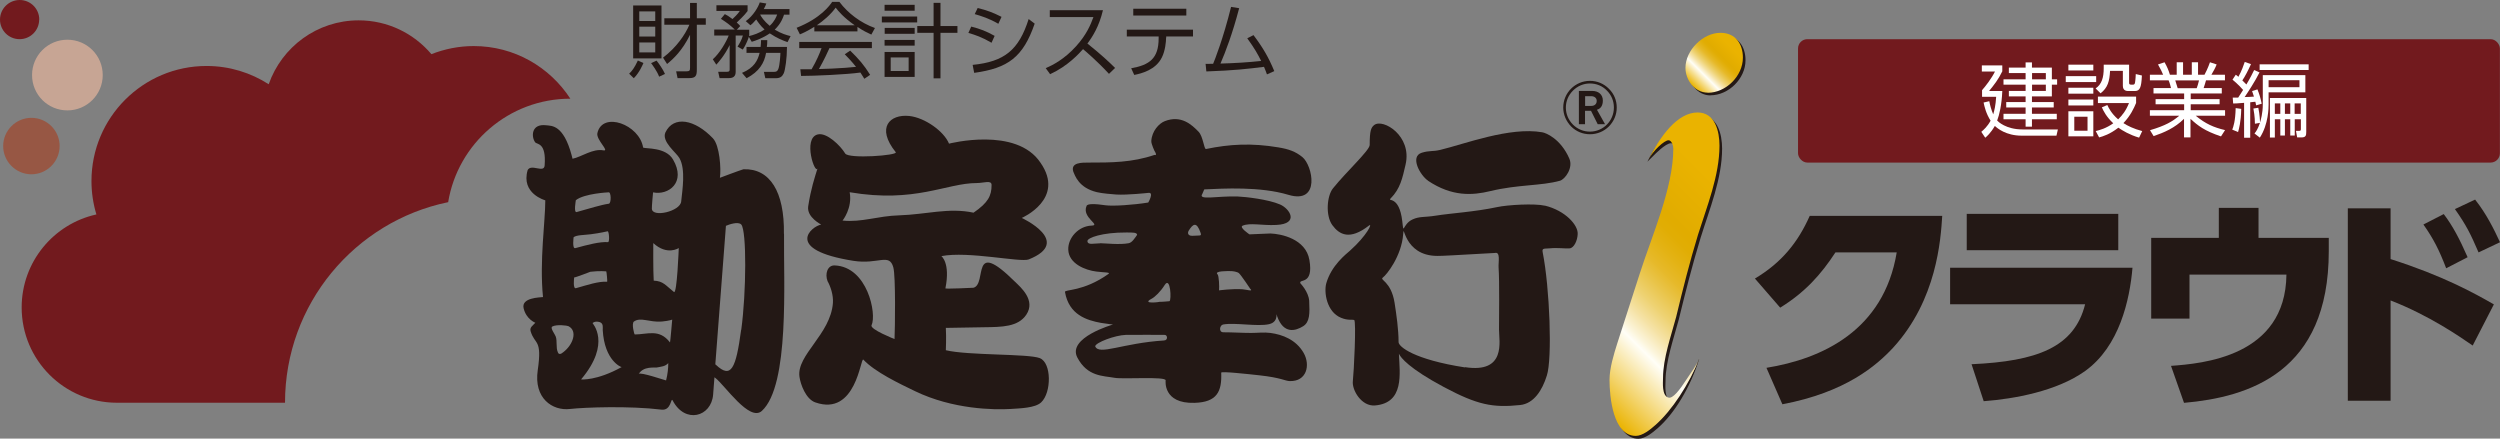
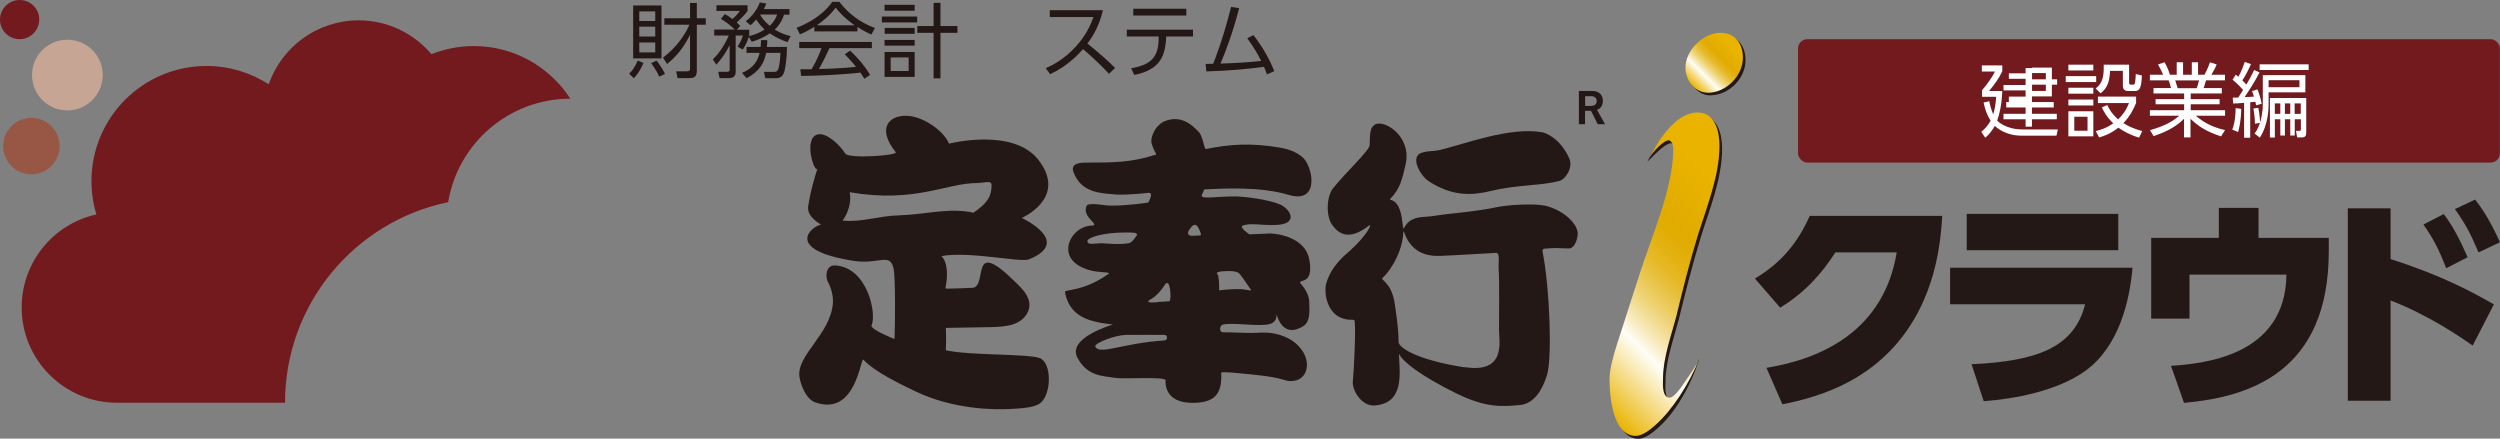
<svg xmlns="http://www.w3.org/2000/svg" xmlns:xlink="http://www.w3.org/1999/xlink" id="_レイヤー_2" viewBox="0 0 228.5 40.09">
  <rect x="0" y="0" width="228.5" height="40.09" fill="#808080" stroke="none" />
  <defs>
    <style>.cls-1{fill:#975744;}.cls-2{fill:url(#_新規グラデーションスウォッチ_2);}.cls-3{fill:url(#_新規グラデーションスウォッチ_2-2);}.cls-4{fill:#231815;}.cls-5{fill:#fff;}.cls-6{fill:#721a1e;}.cls-7{fill:#c7a594;}</style>
    <linearGradient id="_新規グラデーションスウォッチ_2" x1="143.1" y1="34.12" x2="161.4" y2="15.81" gradientUnits="userSpaceOnUse">
      <stop offset="0" stop-color="#eab300" />
      <stop offset=".25" stop-color="#fffef7" />
      <stop offset=".27" stop-color="#fcf6df" />
      <stop offset=".33" stop-color="#f5e2a5" />
      <stop offset=".39" stop-color="#eed272" />
      <stop offset=".45" stop-color="#e9c449" />
      <stop offset=".5" stop-color="#e6b929" />
      <stop offset=".56" stop-color="#e3b212" />
      <stop offset=".61" stop-color="#e1ad04" />
      <stop offset=".65" stop-color="#e1ac00" />
      <stop offset=".85" stop-color="#eab300" />
    </linearGradient>
    <linearGradient id="_新規グラデーションスウォッチ_2-2" x1="154.64" y1="7.79" x2="158.78" y2="3.64" xlink:href="#_新規グラデーションスウォッチ_2" />
  </defs>
  <g id="_ロゴ">
-     <path class="cls-4" d="M145.32,12.27c.65,0,1.27-.25,1.73-.71.46-.47.72-1.07.72-1.73s-.25-1.26-.72-1.72c-.46-.47-1.08-.72-1.73-.72-1.35,0-2.44,1.1-2.44,2.44,0,.66.27,1.26.72,1.73.46.46,1.07.71,1.72.71ZM143.12,9.83c0-.59.23-1.13.65-1.55.42-.42.96-.65,1.55-.65s1.14.22,1.55.65c.42.41.64.96.64,1.55,0,1.21-.97,2.2-2.19,2.2-.58,0-1.13-.22-1.55-.64-.41-.41-.65-.96-.65-1.55Z" />
    <path class="cls-4" d="M146.03,11.35l-.61-1.22h-.55v1.22h-.56v-3.04h1.21c.58,0,.98.33.98.88,0,.48-.21.75-.54.84l.74,1.32h-.68ZM145.43,8.79h-.55v.89h.56c.29,0,.5-.16.5-.46,0-.27-.22-.43-.5-.43Z" />
-     <path class="cls-4" d="M71.65,21.37c.06-3.85-1.28-5.99-3.7-5.9-.32.09-2.15.78-2.15.78.12-.82-.02-2.96-.64-3.61-1.65-1.73-3.59-2.1-4.34-.54-.38.84,1.01,1.86,1.28,2.35.59,1.03.26,2.96.16,3.97-.09.9-2.64,1.49-2.68.66-.01-.25.11-1.5.11-1.5,1.39.3,3.06-.9,1.82-3.01-.67-1.14-2.49-.96-2.73-1.08-.32-2.1-3.72-3.36-4.18-1.32-.13.61,1.17,1.69.54,1.57-.96-.18-1.99.6-2.81.77l-.09-.35c-.75-2.77-1.82-2.65-2.3-2.71-1.45-.18-1.37,1.12-1.02,1.56.17.21,1.02,0,.86,2.11-.05.74-1.22-.18-1.55.42-.64,2.16,1.61,2.77,1.61,2.77,0,1.93-.54,5.54-.21,8.84-.27.04-2.01.04-1.77,1.03.24,1.01,1.07,1.32,1.07,1.32-.24.27-.54.42-.43.78.38,1.27,1.07.66.65,3.55-.38,2.57,1.34,3.74,2.95,3.55,1.33-.15,5.41-.3,8.36.06.91.11.85-1.16,1.02-.84,1.13,2.17,3.54,1.51,3.7-.54,0-.12.05-.7.12-1.58.02.03.06.05.09.07.86.66,3.11,4.03,4.24,3.01,2.56-2.34,1.98-11.87,2.03-16.19ZM52.63,18.3c.77-.62,2.98-.72,2.98-.72.26-.08.27,1,.04,1.04-.68.09-1.82.45-2.94.76-.3.09-.07-1.08-.08-1.08ZM52.43,21.68c.27-.21.96-.19,1.57-.27.81-.1,1.53-.27,1.53-.27.14-.04.21,1,.04.99-.76-.05-1.86.24-2.99.55-.3.08-.15-1.01-.15-1ZM51.47,32.2c-.2.18-.41.22-.48,0-.2-.41-.04-1.04-.2-1.45-.08-.22-.52-.77-.32-.9.4-.23,1.4-.09,1.48-.04.87.43.43,1.71-.48,2.39ZM52.48,25.36s-.02,0,0-.02c0,0,0,.01,0,.02.14,0,1.47-.52,1.48-.52.81-.1,1.45-.04,1.45-.04.03-.01.12.95.08.95-.79-.05-1.78.29-2.85.59-.28.07-.18-.82-.16-.98ZM53.11,34.68c2.82-3.34,1.01-5.15,1.05-5.15,0,0,.2-.22.65-.09.37.12.27.5.28.73.16,2.8,1.69,3.4,1.73,3.38-2.29,1.27-3.7,1.13-3.7,1.13ZM60.88,34.77c-.07,0-2.39-.8-2.5-.59.43-.72,1.42-.56,1.65-.59.44-.09.76-.09,1.05-.4,0,.45-.05.99-.2,1.58ZM61.23,31.29c-.98-1.27-2.06-.72-3.21-.72-.06,0-.31-1.01-.08-1.18.61-.44,1.42.09,2.54,0,.73-.07.96-.18.96-.18,0,0-.18,2.1-.2,2.08ZM61.6,26.69c-.77-.61-.97-1-1.85-1.04-.06-.85-.04-3.43-.04-3.43,1.28,1.17,2.33.45,2.33.45,0,0-.16,4.24-.44,4.02ZM67.74,30.15c-.48,3.55-.91,4.51-2.31,3.19-.02-.01-.04-.03-.05-.04.34-4.44.97-12.66.97-12.66.27-.12,1.12-.42,1.4-.12.5.56.47,6.17,0,9.63Z" />
    <path class="cls-4" d="M95.03,32.73c-1.05-.41-6.55-.23-8.58-.72,0,0,.05-1.14,0-2.04,0,0,1.84-.04,3.48-.06,1.65-.02,3.12-.03,3.87-1.14.9-1.33-.53-2.53-1.02-3.01-4.13-4.09-2.52.18-3.8.54-.06.01-2.59.12-2.57.06.47-2.35-.37-2.95-.37-2.95,2.46-.48,7.24.6,7.99.3,4.05-1.62-.64-3.79-.64-3.79,0,0,4.02-1.74,1.71-5.05-2.21-3.33-8.36-1.74-8.36-1.74-.46-1.13-2.21-2.38-3.64-2.53-1.76-.18-3.05,1.05-1.23,3.31.24.3-4.31.63-4.62.12-.43-.72-1.7-1.96-2.52-1.74-1.39.36-.21,3.79,0,3.07-.28.92-.61,1.88-.86,3.49-.16,1.03,1.23,1.68,1.18,1.68-.86.14-3.48,2.29,2.95,3.31,2.29.36,3.28-.75,3.65.6.22.78.16,5.53.11,6.55,0,0-2.27-.89-2.1-1.26.49-1.02-.37-5.35-3.37-5.47-.66-.03-.91.78-.65,1.44.27.48.54,1.27.49,1.99-.22,2.88-3.33,4.75-3.06,6.74.1.72.59,2.05,1.45,2.35,3.74,1.31,4.13-4.15,4.39-3.91,1.07,1.14,3.31,2.2,4.72,2.88,3.48,1.68,7.24,1.72,8.74,1.63.91-.06,2.24-.09,2.79-.6.96-.9.96-3.61-.11-4.04ZM82.21,19.68c-2.03.06-3.43.66-5.2.48,0,0,.92-1.14.65-2.59,6,1.02,8.84-.84,11.63-.84.64,0,1.34-.3,1.34.18,0,.99-.32,1.62-1.65,2.53-2.25-.49-4.38.17-6.76.24Z" />
    <path class="cls-4" d="M110.09,17.31c1.72-.08,5.09-.28,7.68.5,2.95.88,2.21-2.7,1.26-3.46-.61-.49-1.21-.72-2.19-.88-2.43-.41-4.46-.3-6.61.15-.19.03-.26-1.16-.69-1.59-.63-.65-1.59-1.53-3.07-.96-.53.2-1.19.91-1.24,1.82-.02.27.33.98.29.9.31.49,0,.37,0,.37-2.05.7-3.97.7-6.02.7-.61,0-1.64-.02-1.41.8.17.41.51,1.5,2.15,1.9.49.12,1.38.19,1.79.22,1,.06,2.92-.15,2.92-.15.57-.09,0,.88,0,.88-1.33.22-3.26.35-3.92.25-.93-.14-1.67-.16-1.72.07-.46,1.06,1.36,1.76.46,1.79-1.18.04-2.17,1.11-2.13,2.2.04,1.28,1.56,1.88,2.57,2,.72.09,1.26.06,1.13.2-2.34,1.67-4.05,1.41-4,1.67.36,2.08,1.98,2.58,3.28,2.82.75.12,1.11.15,1.11.15,0,0-4.21,1.2-3.26,3.02.92,1.75,2.35,1.66,3.39,1.85.79.15,4.73-.15,4.68.24,0,0-.28,2.14,2.64,2.05,2.05-.06,2.51-1.02,2.44-2.76,0-.14,2.36.12,3.46.24,2.03.22,2.38.52,2.79.53,1.57.06,1.92-1.47,1.28-2.58-.69-1.2-1.92-1.67-3.03-1.82-.61-.08-1.15,0-1.77,0-.81,0-1.69-.06-2.53-.06-.46,0-.34-.65-.03-.71,1.06-.2,3.15.21,4.2-.03,1.04-.23.52-1.37.74-.73.59,1.67,1.69,1.35,2.39.91.59-.38.6-1.14.54-2.32-.06-.83-.8-1.59-.8-1.59-.2-.47,1.23.23.82-2.14-.33-1.93-2.59-2.39-3.57-2.42-.2,0-1.91.08-1.91.08,0,0-.96-.64-.63-.79.7-.3,1.77,0,3.09-.07,2.11-.1,1.24-1.48.34-1.87-1.08-.47-3.15-.7-3.86-.73-1.81-.07-3.67.38-3.25-.23l.18-.42ZM100.55,22.24c-.57,0-1.13.19-1.16-.2-.02-.31,1.37-.8,3.54-.79.62,0,1-.01,1,.22-.21.29-.45.7-.77.76-.83.16-2.2,0-2.61,0ZM106.39,31.12c-3.81.24-5.95,1.39-6.29.53.04-.34,1.81-1.01,2.79-1.04.54-.02,3.54,0,3.54,0,.28-.03.36.49-.04.51ZM106.88,27.53s-.58.06-.96.06c.24,0-1.68.25-.67-.28.32-.17.82-.65,1.21-1.27.52-.81.63,1.39.43,1.49ZM112.55,24.78c.1,0,.53.05.69.19.21.19,1.02,1.41,1.02,1.41.33.31-.28.09-.69.06-.91-.07-2.15.1-2.15.1.03-.33,0-1.33-.14-1.47-.34-.32.99-.3,1.27-.29ZM109.02,21.55c-.41.03-.52-.22-.37-.47.39-.63.72-.85,1.08.19.12.34-.04.23-.7.28Z" />
    <path class="cls-4" d="M141.2,18.8c-.93-.22-3.41-.08-4.37.13-2.01.43-4.22.56-5.6.78-1.08.17-1.49.05-2.13.35-.93.43-.78,1.52-.93.18-.28-2.46-1.41-1.76-1.06-2.11.87-.88,1.07-1.83,1.36-3.09.61-2.63-2.07-4.24-2.87-3.61-.29.23-.41.52-.41,1.82,0,.49-2.13,2.44-3.36,3.97-.55.69-.69,2.47-.06,3.35.65.89,1.6,1.41,3.35.05.37-.3-.16.89-1.73,2.29-.36.32-1.7,1.34-2.17,2.99-.22.79.02,2.61,1.36,3.15.64.26.98.13,1.19.2.21.07-.03,4.85-.12,5.59-.09.82.79,2.31,2.01,2.22,2.71-.22,2.28-2.91,2.2-4.73.16.36.94,1.35,4.1,3.04,3.09,1.65,4.49,1.91,6.98,1.65,1.25-.13,2.02-1.34,2.44-2.69.51-1.52.27-8.01-.38-11.28-.08-.39.15-.31.62-.35.78-.08,1.46.04,1.85,0,.39-.04.71-.7.73-1.31.05-.82-1.14-2.15-3.01-2.6ZM133.89,33.58c-4.64-.72-6.06-1.89-6.06-2.31,0-1.14-.19-2.47-.37-3.62-.32-1.95-1.39-2.05-1.07-2.28.35-.25,1.71-1.96,1.86-3.96.08-1.23-.03,1.98,3.13,1.98.55,0,1.28-.05,5.26-.27.52-.13.3.84.33,1.33.09,1.27.04,4.65.04,5.69s.68,4-3.1,3.42Z" />
    <path class="cls-4" d="M130.52,16.52c2.2,1.47,4.06,1.34,5.68.95,2.57-.62,4.66-.47,6.38-.95.46-.13,1.24-1.17.85-2.04-.79-1.79-2.11-2.33-2.47-2.39-2.97-.52-7.11,1.08-9.32,1.61-.72.17-.97.04-1.69.26-1.12.35-.14,2.08.58,2.56Z" />
    <path class="cls-6" d="M3.59,1.79c0-.99-.8-1.79-1.79-1.79S0,.8,0,1.79s.8,1.79,1.79,1.79,1.79-.8,1.79-1.79Z" />
    <path class="cls-1" d="M5.45,13.35c0-1.43-1.16-2.58-2.58-2.58S.29,11.93.29,13.35s1.16,2.58,2.58,2.58,2.58-1.16,2.58-2.58Z" />
    <path class="cls-7" d="M9.39,6.86c0,1.78-1.44,3.23-3.23,3.23s-3.23-1.44-3.23-3.23,1.44-3.23,3.23-3.23,3.23,1.44,3.23,3.23Z" />
    <path class="cls-6" d="M40.96,18.49c.88-5.37,5.55-9.47,11.17-9.47-1.88-2.89-5.12-4.81-8.83-4.81-1.37,0-2.67.27-3.87.74-1.6-1.89-3.98-3.09-6.65-3.09-3.8,0-7.03,2.44-8.22,5.84-1.64-1.05-3.58-1.67-5.68-1.67-5.81,0-10.52,4.71-10.52,10.52,0,1.06.16,2.09.45,3.05-3.91.86-6.83,4.34-6.83,8.5,0,4.81,3.9,8.71,8.71,8.71h15.36c0-9.03,6.39-16.57,14.9-18.33Z" />
    <path class="cls-4" d="M57.5,6.74c.27-.26.48-.52.8-1.21l.51.23c-.07.16-.36.86-.88,1.39l-.42-.41ZM60.46.5v4.84h-2.59V.5h2.59ZM59.89,1.04h-1.46v.88h1.46v-.88ZM59.89,2.44h-1.46v.9h1.46v-.9ZM59.89,3.88h-1.46v.91h1.46v-.91ZM60.24,7c-.18-.5-.62-1.08-.73-1.23l.5-.23c.2.25.59.8.77,1.22l-.54.25ZM60.61,5.26c1.2-.91,2.02-2.09,2.4-3h-2.29v-.59h2.35V.27h.62v1.4h.82v.59h-.82v4.09c0,.55-.08.79-.7.79h-1.06l-.13-.62h.92c.32,0,.35-.08.35-.34v-3c-.7,1.43-1.52,2.2-2.1,2.67l-.36-.57Z" />
    <path class="cls-4" d="M68.18,1.92c.67-.48,1.14-1.3,1.26-1.7l.6.1c-.05.15-.09.24-.23.51h2.35v.51h-.5c-.09.27-.26.79-.85,1.37.61.37,1.12.51,1.45.59l-.28.55c-.41-.14-.97-.36-1.62-.8-.65.44-1.26.65-1.65.77l-.27-.45c-.01.05-.19.62-.55,1.16l-.48-.27c.17-.27.36-.57.49-1.01h-.66v3.32c0,.4-.22.57-.62.57h-.85l-.13-.58h.8c.1,0,.25,0,.25-.2v-2.24c-.47.96-1.02,1.57-1.22,1.79l-.32-.49c.63-.56,1.22-1.57,1.45-2.17h-1.32v-.55h1.88c-.44-.42-.77-.66-1.27-.98l.36-.43c.21.11.33.17.7.45.13-.13.46-.42.67-.74h-2.14V.48h2.85v.53c-.29.41-.91.97-.99,1.05.18.16.24.22.32.32l-.32.34h1.14v.5s-.02.07-.03.08c.42-.1.9-.25,1.43-.6-.42-.39-.64-.74-.76-.92-.27.32-.38.41-.53.53l-.43-.38ZM71.93,4.3c0,.99-.16,2.12-.3,2.41-.13.25-.27.44-.74.44h-.94l-.13-.58h.9c.25,0,.34-.06.42-.27.13-.32.19-1.29.19-1.47h-1.31c-.16.92-.62,1.71-1.78,2.32l-.42-.49c1.11-.46,1.44-1.14,1.61-1.83h-1.2v-.54h1.29c.03-.22.03-.41.04-.62h.57c0,.28-.01.42-.04.62h1.82ZM69.49,1.34v.02c.09.17.33.56.86,1,.45-.41.6-.81.68-1.03h-1.55Z" />
    <path class="cls-4" d="M78.36,2.87h-3.93v-.42c-.66.41-1.07.59-1.32.69l-.3-.6c2.21-.87,3.05-2.07,3.25-2.37h.66c.77,1.03,1.95,1.93,3.25,2.39l-.33.6c-.33-.15-.74-.34-1.27-.7v.41ZM77.71,4.63c.8.78,1.25,1.3,1.82,2.21l-.53.36c-.12-.2-.21-.34-.36-.57-1.24.18-4.27.31-5.42.31l-.07-.61h1.03c.47-.8.75-1.49.91-1.93h-2.04v-.57h6.64v.57h-3.88c-.18.41-.48,1.05-.96,1.91.19,0,1.02-.03,1.17-.04.91-.04,1.67-.1,2.22-.16-.07-.1-.45-.56-1.03-1.15l.49-.33ZM78.12,2.31c-1.05-.74-1.48-1.28-1.74-1.61-.47.65-1.1,1.18-1.72,1.61h3.46Z" />
    <path class="cls-4" d="M83.83,1.51v.54h-3.23v-.54h3.23ZM83.6.44v.54h-2.75V.44h2.75ZM83.6,2.55v.54h-2.74v-.54h2.74ZM83.6,3.65v.52h-2.75v-.52h2.75ZM83.6,4.75v2.28h-2.75v-2.28h2.75ZM83.05,5.25h-1.64v1.24h1.64v-1.24ZM85.33,7.16V3h-1.49v-.62h1.49V.26h.63v2.12h1.55v.62h-1.55v4.16h-.63Z" />
-     <path class="cls-4" d="M90.63,3.91c-.87-.51-1.49-.72-2.12-.9l.26-.58c.85.22,1.37.42,2.14.85l-.28.62ZM88.9,5.93c2.91-.29,4.22-1.36,5.12-4.19l.55.42c-1.06,3.07-2.43,4.07-5.53,4.5l-.14-.73ZM91.24,2.17c-.82-.48-1.56-.71-2.15-.88l.27-.56c.85.21,1.41.42,2.18.81l-.29.63Z" />
    <path class="cls-4" d="M100.81.93c-.35,1.48-.94,2.41-1.42,3.05,1.29,1.03,1.97,1.68,2.53,2.23l-.56.54c-1.05-1.14-2.13-2.06-2.37-2.26-.36.4-1.39,1.55-3.01,2.29l-.4-.55c.62-.27,1.69-.8,2.78-2.01.93-1.03,1.31-1.92,1.58-2.66h-3.99v-.63h4.87Z" />
    <path class="cls-4" d="M106.58,3.46c0,.35-.08,1.18-.38,1.78-.57,1.17-1.9,1.48-2.53,1.61l-.28-.61c1.69-.3,2.51-.91,2.51-2.74v-.17h-2.91v-.62h6.05v.62h-2.45v.13ZM108.43.8v.62h-4.85v-.62h4.85Z" />
    <path class="cls-4" d="M110.2,5.84s.6-.01.68-.01c.14-.33.92-2.29,1.64-5.2l.74.12c-.61,2.32-1.24,3.98-1.71,5.06,1.19-.03,2.56-.11,3.72-.24-.33-.65-.56-1.08-1.27-2.07l.57-.29c.88,1.17,1.38,2.04,1.9,3.29l-.67.3c-.09-.25-.14-.39-.27-.69-1.55.19-2.69.33-5.27.42l-.07-.7Z" />
    <path class="cls-4" d="M161.45,33.62c5.07-.82,10.73-3.4,11.91-10.55h-5.6c-1.32,2.02-2.78,3.65-5.05,5.05l-2.31-2.66c2.45-1.46,3.94-3.32,5.01-5.73h12.11c-.14,2.18-.49,7.66-4.47,12.03-1.55,1.67-4.37,4.1-10.14,5.19l-1.46-3.34Z" />
    <path class="cls-4" d="M194.91,24.47c-.25,2.93-1.19,7.19-4.33,9.44-2.58,1.85-6.49,2.55-9.27,2.76l-1.11-3.38c5.95-.27,9.39-1.52,10.38-5.48h-12.34v-3.34h16.67ZM193.61,19.55v3.32h-13.85v-3.32h13.85Z" />
    <path class="cls-4" d="M212.85,21.73v1.24c0,11.08-7.31,13.33-13.23,13.85l-1.19-3.38c2.8-.21,10.47-.8,10.55-8.34h-8.86v4.02h-3.5v-7.38h6.18v-2.74h3.63v2.74h6.43Z" />
    <path class="cls-4" d="M226,31.58c-1.22-.84-3.96-2.74-7.5-4.12v9.17h-3.91v-17.59h3.91v4.64c4.78,1.52,7.64,3.11,9.44,4.14l-1.94,3.77ZM223.36,19.57c.8,1.05,1.44,2.25,2.18,3.94l-1.96,1.01c-.64-1.67-1.15-2.68-2.08-4l1.85-.95ZM226.23,18.25c1.03,1.3,1.73,2.72,2.27,3.89l-1.96.93c-.72-1.67-1.11-2.47-2.16-3.96l1.85-.87Z" />
    <rect class="cls-6" x="164.34" y="3.58" width="64.15" height="11.28" rx=".85" ry=".85" />
-     <path class="cls-5" d="M188.09,11.83l-.13.57h-3.18c-1.43,0-2.22-.67-2.45-.89-.39.67-.74.96-.88,1.08l-.36-.54c.22-.19.56-.48.85-1.02-.42-.65-.56-1.29-.64-1.66l.52-.12c.07.36.16.72.36,1.2.1-.33.22-.79.27-1.6h-1.29v-.61c.33-.37.88-1.09,1.18-1.7h-1.2v-.56h1.87v.54c-.37.76-.74,1.22-1.21,1.8h1.21c-.05,1.25-.27,2.19-.47,2.7.07.08.8.81,2.31.81h3.23ZM185.72,6.18h1.82v1.07h.48v.49h-.48v1.07h-1.82v.52h1.99v.49h-1.99v.58h2.27v.5h-2.27v.68h-.58v-.68h-2.02v-.5h2.02v-.58h-1.77v-.49h1.77v-.52h-1.53v-.5h1.53v-.57h-2.02v-.49h2.02v-.57h-1.53v-.5h1.53v-.48h.58v.48ZM186.99,6.68h-1.26v.57h1.26v-.57ZM186.99,7.74h-1.26v.57h1.26v-.57Z" />
+     <path class="cls-5" d="M188.09,11.83l-.13.57h-3.18c-1.43,0-2.22-.67-2.45-.89-.39.67-.74.96-.88,1.08l-.36-.54c.22-.19.56-.48.85-1.02-.42-.65-.56-1.29-.64-1.66l.52-.12c.07.36.16.72.36,1.2.1-.33.22-.79.27-1.6h-1.29v-.61c.33-.37.88-1.09,1.18-1.7h-1.2v-.56h1.87v.54c-.37.76-.74,1.22-1.21,1.8h1.21c-.05,1.25-.27,2.19-.47,2.7.07.08.8.81,2.31.81h3.23ZM185.72,6.18h1.82v1.07h.48v.49h-.48v1.07h-1.82v.52h1.99v.49h-1.99v.58h2.27v.5h-2.27v.68h-.58v-.68h-2.02v-.5h2.02v-.58h-1.77v-.49h1.77h-1.53v-.5h1.53v-.57h-2.02v-.49h2.02v-.57h-1.53v-.5h1.53v-.48h.58v.48ZM186.99,6.68h-1.26v.57h1.26v-.57ZM186.99,7.74h-1.26v.57h1.26v-.57Z" />
    <path class="cls-5" d="M191.59,6.96v.54h-2.78v-.54h2.78ZM191.33,5.91v.53h-2.28v-.53h2.28ZM191.33,8.02v.54h-2.28v-.54h2.28ZM191.33,9.1v.54h-2.28v-.54h2.28ZM191.33,10.17v2.29h-2.28v-2.29h2.28ZM190.8,10.67h-1.21v1.28h1.21v-1.28ZM194.6,5.91v1.64c0,.08,0,.19.18.19h.18c.14,0,.16-.11.18-.18,0-.03.05-.24.07-.79l.56.13c-.05,1.13-.19,1.42-.65,1.42h-.59c-.11,0-.5,0-.5-.47v-1.37h-1.17c-.05.95-.21,1.54-.87,2.05l-.45-.45c.56-.37.74-1,.74-1.84,0-.13,0-.23,0-.33h2.33ZM195.51,12.58c-.88-.26-1.52-.65-1.89-.91-.77.6-1.4.79-1.76.89l-.31-.58c.36-.09.96-.25,1.6-.71-.65-.62-.89-1.12-1.04-1.46l.5-.21c.12.25.36.77.99,1.31.4-.4.71-.79.99-1.49h-2.84v-.59h3.49v.58c-.19.46-.51,1.17-1.16,1.84.36.24.95.53,1.72.73l-.28.59Z" />
    <path class="cls-5" d="M202.98,12.46c-1.48-.5-2.08-.96-2.77-1.6v1.7h-.59v-1.7c-.85.84-1.83,1.26-2.78,1.58l-.33-.54c1.42-.42,2.04-.79,2.67-1.32h-2.68v-.51h3.13v-.54h-2.61v-.47h2.61v-.52h-2.8v-.49h1.6c-.03-.13-.1-.43-.22-.71h-1.71v-.51h1.21c-.14-.34-.19-.42-.47-.94l.6-.2c.24.43.36.71.49,1.14h.62v-1.14h.58v1.14h.8v-1.14h.57v1.14h.59c.07-.12.32-.62.5-1.14l.61.2c-.13.34-.28.59-.48.94h1.24v.51h-1.73c-.1.33-.1.36-.22.71h1.66v.49h-2.84v.52h2.64v.47h-2.64v.54h3.14v.51h-2.68c.88.73,1.65,1.07,2.68,1.31l-.36.56ZM200.78,8.06c.08-.21.13-.39.21-.71h-2.17c.06.21.17.56.22.71h1.75Z" />
    <path class="cls-5" d="M204.03,11.84c.1-.25.28-.75.31-1.96l.51.07c-.03,1.24-.21,1.83-.29,2.12l-.53-.22ZM206.53,6.6c-.42.85-1.15,1.95-1.37,2.27.28,0,.57-.02.85-.04-.09-.29-.12-.37-.17-.51l.49-.15c.16.4.28.77.39,1.31l-.51.15c-.04-.2-.05-.25-.07-.33-.09,0-.36.04-.47.05v3.24h-.56v-3.19c-.65.05-.77.06-1,.06l-.04-.54c.19,0,.25,0,.5,0,.12-.18.31-.47.45-.7-.07-.09-.45-.51-.97-.94l.3-.45c.12.08.15.11.24.19.31-.56.48-1.07.58-1.36l.57.2c-.25.56-.54,1.12-.79,1.49.22.21.29.28.37.37.36-.6.57-1.03.71-1.32l.51.23ZM206.82,6.87h3.89v1.57h-3.36v1.1c0,.28,0,1.81-.8,3.04l-.49-.38c.13-.16.3-.38.5-.97l-.46.08c0-.65-.11-1.22-.14-1.39l.45-.07c.03.13.13.65.16,1.34.06-.19.25-.85.25-1.63v-2.68ZM211.01,6.4h-4.48v-.52h4.48v.52ZM210.17,7.33h-2.82v.64h2.82v-.64ZM210.79,12.08c0,.28-.03.48-.43.48h-.4l-.11-.6h.27c.17.01.18-.05.18-.19v-.87h-.56v1.49h-.41v-1.49h-.49v1.49h-.42v-1.49h-.5v1.67h-.45v-3.61h3.32v3.13ZM208.42,9.45h-.5v.96h.5v-.96ZM209.33,9.45h-.49v.96h.49v-.96ZM210.29,9.45h-.56v.96h.56v-.96Z" />
    <path class="cls-4" d="M155.31,32.8c-.8,2.57-2.25,4.98-3.78,6.32-.45.4-1.16.98-1.78.98-2.1,0-2.41-3.6-2.41-5.12,0-1.06.4-2.36.71-3.34l2.05-6.36c1.11-3.47,3.07-7.83,3.07-11.44,0-.22-.13-.75-.44-.75-.51,0-1.55,1.09-1.55,1.09l-.61.6c1.13-2.32,2.98-4.23,4.83-4.23,1.6,0,2,1.74,2,3.03,0,2.76-1.16,5.56-1.96,8.14-.76,2.49-1.38,4.94-2.01,7.52-.45,1.69-1.2,3.79-1.2,5.57,0,.4-.14,1.63.49,1.8.38.11.9-.72,1.56-1.73.42-.65.71-1.36,1.01-2.07Z" />
    <path class="cls-2" d="M155.34,32.72c-.96,2.41-2.52,4.8-4.05,6.14-.45.4-1.16.98-1.78.98-2.09,0-2.4-3.61-2.4-5.12,0-1.07.4-2.36.71-3.34l2.05-6.36c1.11-3.48,3.07-7.84,3.07-11.44,0-.22-.13-.76-.44-.76-.37,0-1.42.94-1.84,1.8l-.07.14c1.13-2.32,2.73-4.48,4.57-4.48,1.61,0,2,1.74,2,3.03,0,2.75-1.15,5.56-1.96,8.14-.76,2.49-1.38,4.94-2,7.52-.45,1.69-1.2,3.79-1.2,5.57,0,.4-.13,1.63.5,1.8.38.11.99-.64,1.64-1.65.42-.66.94-1.29,1.2-1.98Z" />
    <path class="cls-4" d="M156.34,8.72c-1.21,0-2.05-1.16-2.05-2.28,0-1.6,1.6-3.2,3.2-3.2,1.38,0,2.05,1.02,2.05,2.27,0,1.69-1.56,3.2-3.2,3.2Z" />
    <path class="cls-3" d="M156.09,8.47c-1.2,0-2.04-1.16-2.04-2.27,0-1.6,1.6-3.2,3.2-3.2,1.38,0,2.05,1.02,2.05,2.27,0,1.69-1.56,3.21-3.21,3.21Z" />
  </g>
</svg>